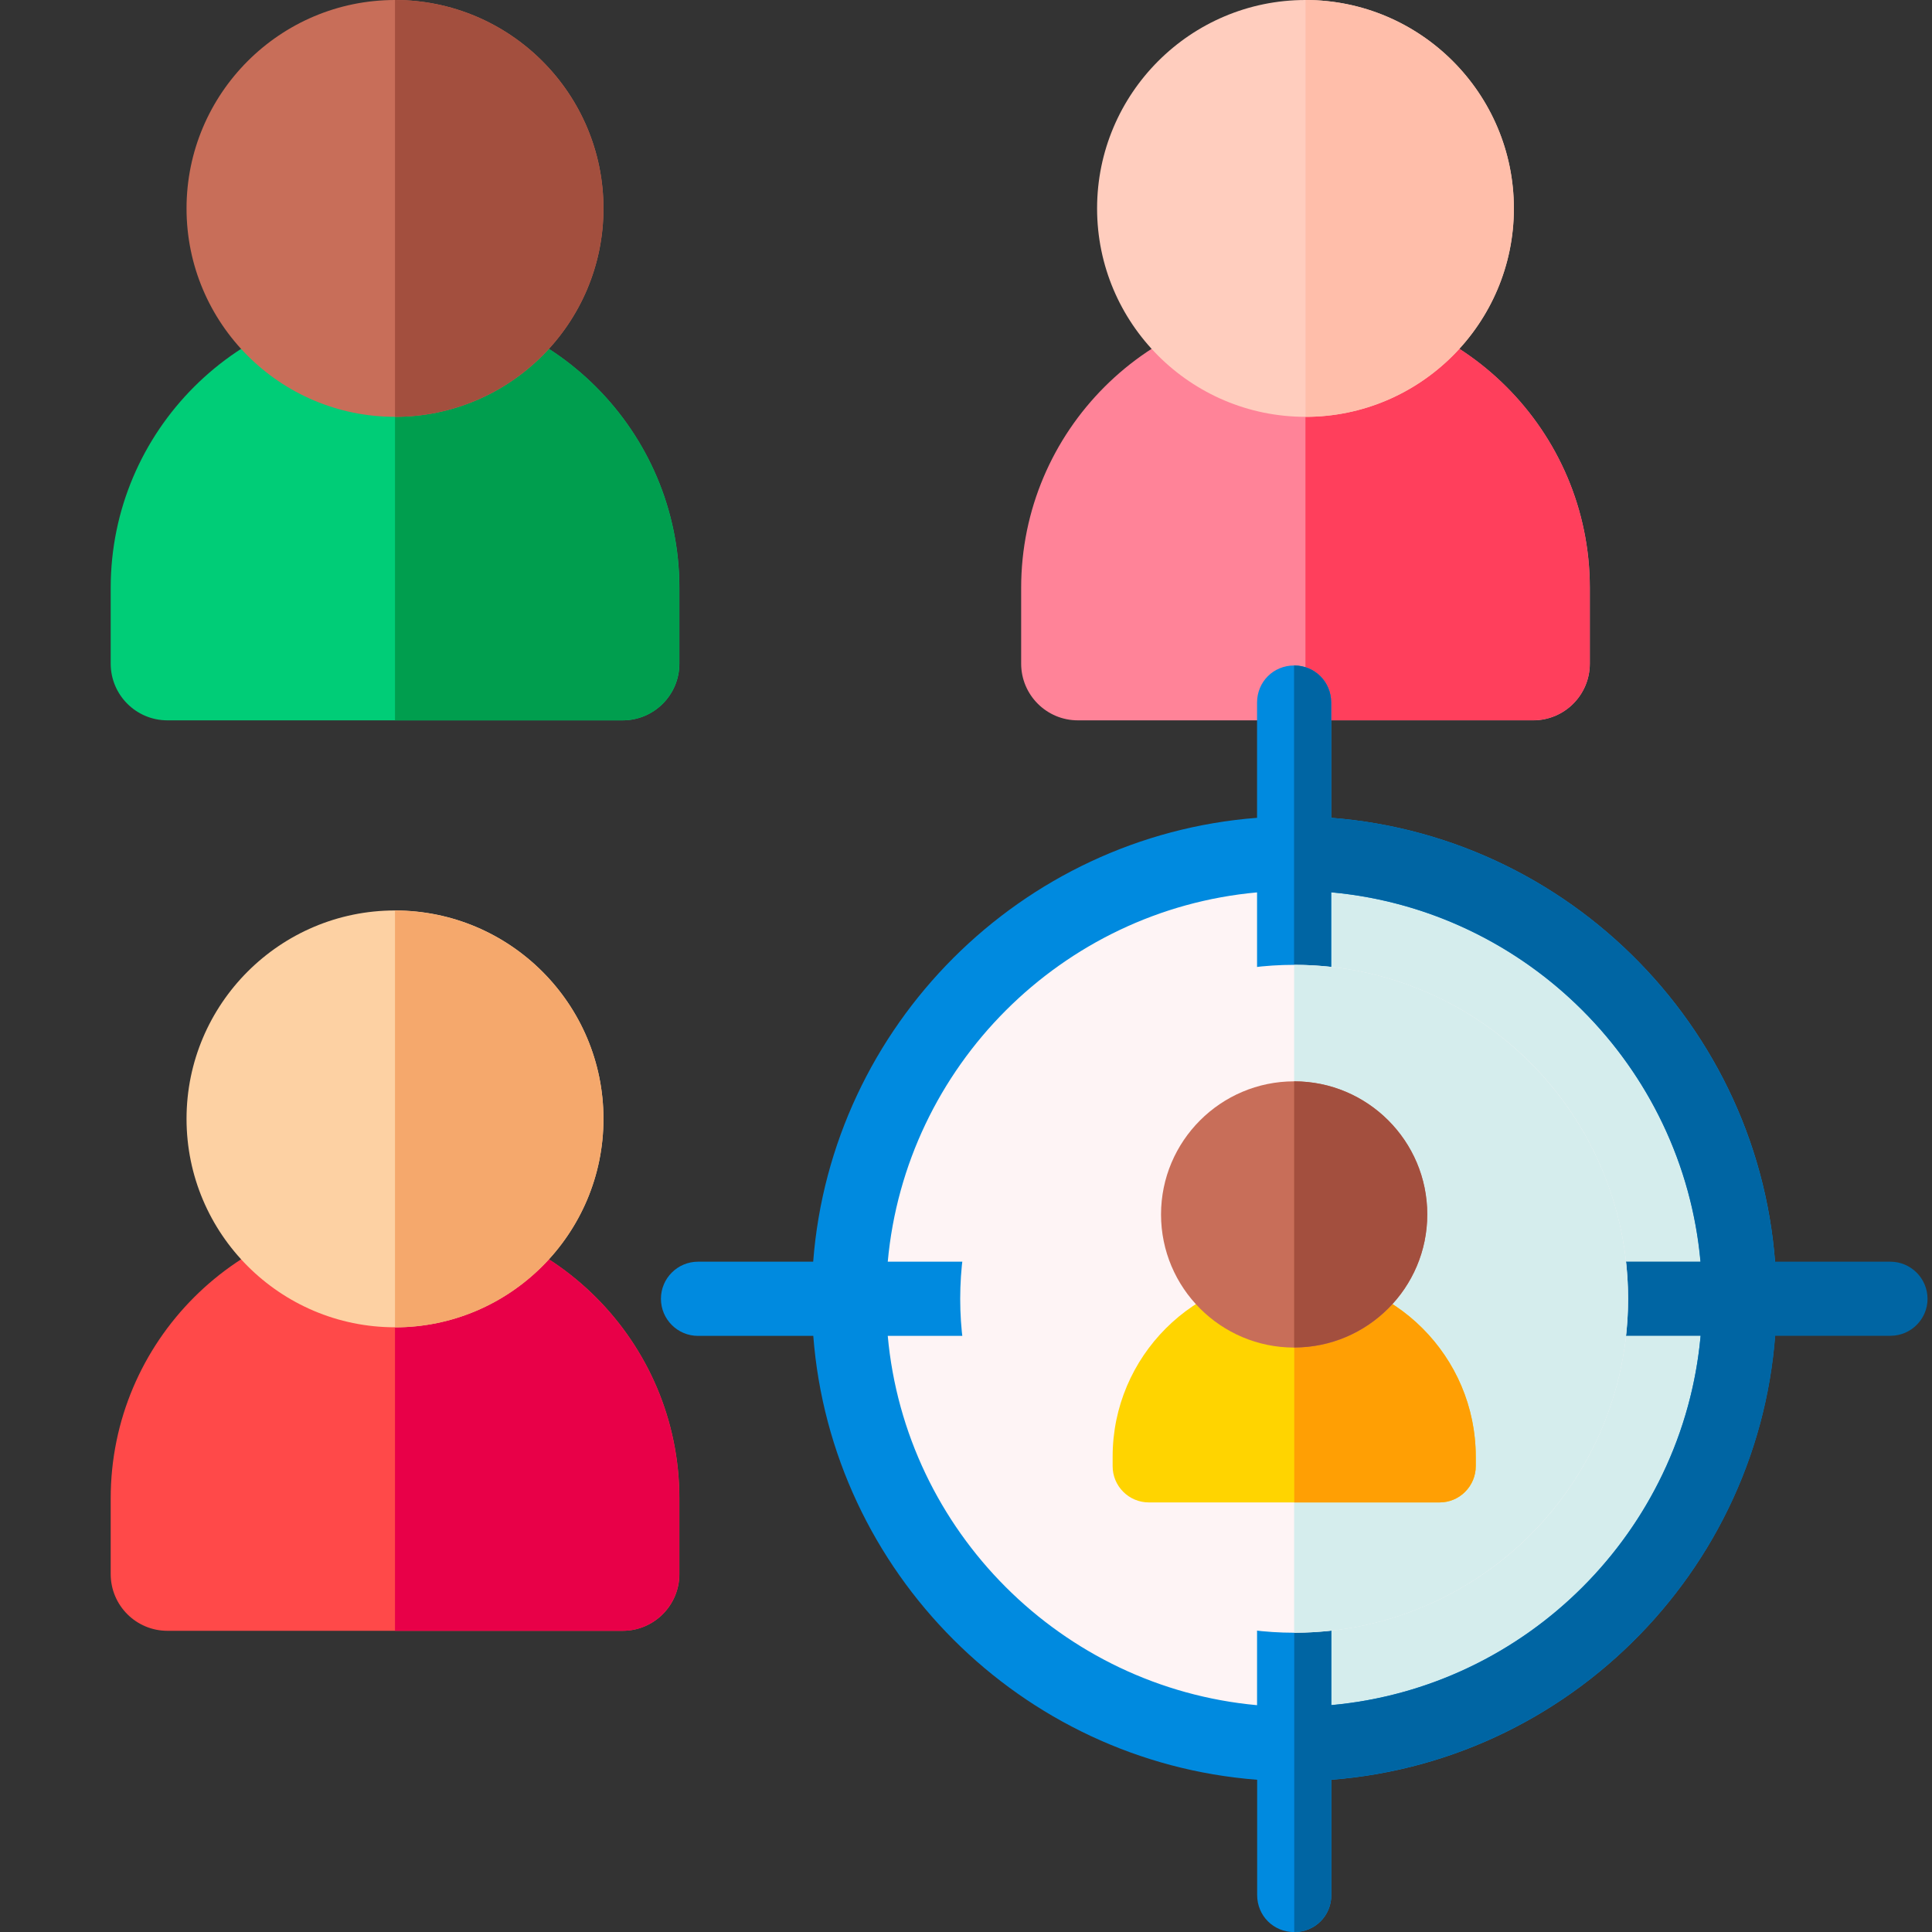
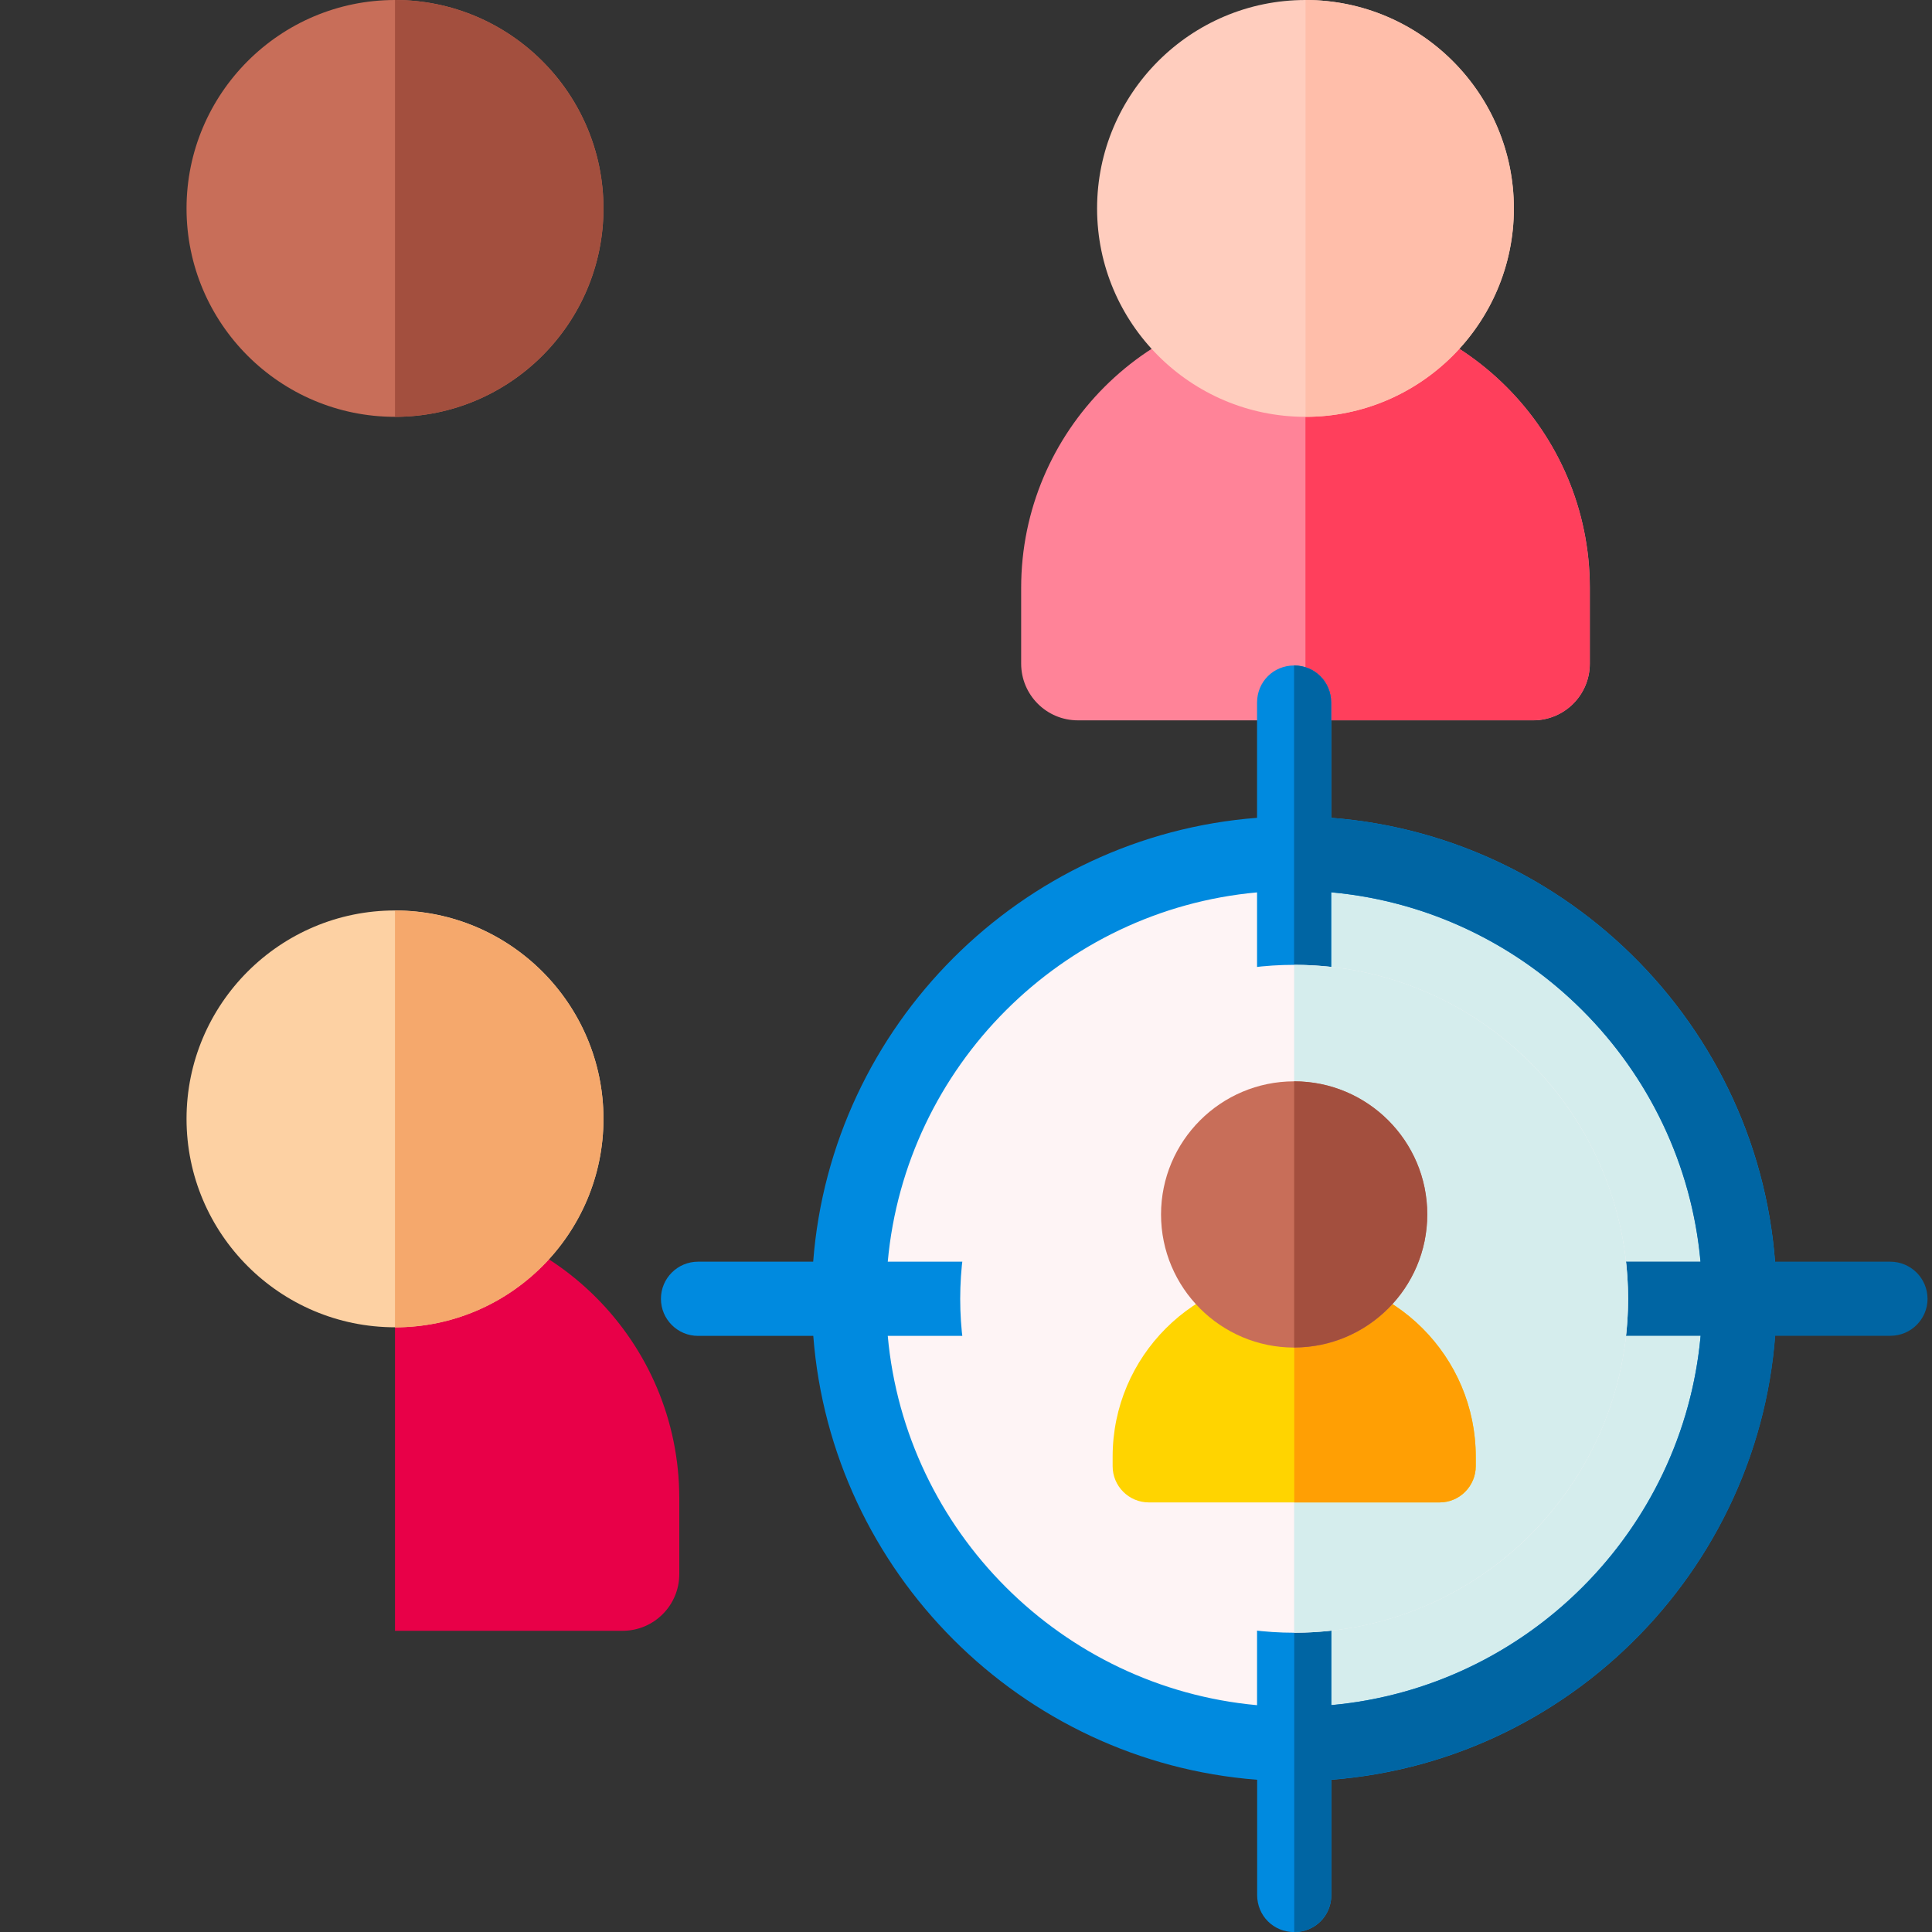
<svg xmlns="http://www.w3.org/2000/svg" version="1.1" id="Layer_1" x="0px" y="0px" viewBox="0 0 2000 2000" style="enable-background:new 0 0 2000 2000;" xml:space="preserve">
  <rect x="0" y="0" width="2000" height="2000" fill="#333333" stroke="none" />
  <style type="text/css">
	.st0{fill:#FEF4F5;}
	.st1{fill:#D5EDED;}
	.st2{fill:#00CD77;}
	.st3{fill:#009E4E;}
	.st4{fill:#FF4949;}
	.st5{fill:#E80048;}
	.st6{fill:#FF8398;}
	.st7{fill:#FF3F5C;}
	.st8{fill:#C86E59;}
	.st9{fill:#FDD1A3;}
	.st10{fill:#FFCDBE;}
	.st11{fill:#A34F3E;}
	.st12{fill:#F5A86C;}
	.st13{fill:#FFBEAA;}
	.st14{fill:#008ADF;}
	.st15{fill:#0065A3;}
	.st16{fill:#FFD400;}
	.st17{fill:#FF9F04;}
</style>
  <circle class="st0" cx="1339.7" cy="1344.5" r="443.4" />
  <path class="st1" d="M1783.1,1344.5c0-244.9-198.5-443.4-443.4-443.4v886.7C1584.6,1787.8,1783.1,1589.3,1783.1,1344.5z" />
-   <path class="st2" d="M408.9,314.2c-162.3,0-294.3,132-294.3,294.3V687c0,32.4,26.3,58.7,58.7,58.7h471.3c32.4,0,58.7-26.3,58.7-58.7  v-78.6C703.2,446.2,571.2,314.2,408.9,314.2z" />
-   <path class="st3" d="M408.9,314.2v431.5h235.6c32.4,0,58.7-26.3,58.7-58.7v-78.6C703.2,446.2,571.2,314.2,408.9,314.2z" />
-   <path class="st4" d="M408.9,1256.7c-162.3,0-294.3,132-294.3,294.3v78.5c0,32.4,26.3,58.7,58.7,58.7h471.3  c32.4,0,58.7-26.3,58.7-58.7V1551C703.2,1388.7,571.2,1256.7,408.9,1256.7z" />
  <path class="st5" d="M644.5,1688.2c32.4,0,58.7-26.3,58.7-58.7V1551c0-162.3-132-294.3-294.3-294.3v431.5H644.5z" />
  <path class="st6" d="M1351.4,314.2c-162.3,0-294.3,132-294.3,294.3V687c0,32.4,26.3,58.7,58.7,58.7h471.3  c32.4,0,58.7-26.3,58.7-58.7v-78.6C1645.7,446.2,1513.7,314.2,1351.4,314.2z" />
  <path class="st7" d="M1645.7,687v-78.6c0-162.3-132-294.3-294.3-294.3v431.5h235.6C1619.5,745.7,1645.7,719.4,1645.7,687z" />
  <path class="st8" d="M408.9,0c-119,0-215.8,96.8-215.8,215.8c0,119,96.8,215.7,215.8,215.7s215.8-96.8,215.8-215.7  C624.7,96.8,527.9,0,408.9,0z" />
  <path class="st9" d="M408.9,942.5c-119,0-215.8,96.8-215.8,215.7c0,119,96.8,215.8,215.8,215.8s215.8-96.8,215.8-215.8  C624.7,1039.3,527.9,942.5,408.9,942.5z" />
  <path class="st10" d="M1351.4,0c-119,0-215.7,96.8-215.7,215.8c0,119,96.8,215.7,215.7,215.7s215.7-96.8,215.7-215.7  C1567.2,96.8,1470.4,0,1351.4,0z" />
  <path class="st11" d="M624.7,215.8C624.7,96.8,527.9,0,408.9,0v431.5C527.9,431.5,624.7,334.7,624.7,215.8z" />
  <path class="st12" d="M624.7,1158.3c0-119-96.8-215.7-215.8-215.7v431.5C527.9,1374.1,624.7,1277.3,624.7,1158.3z" />
  <path class="st13" d="M1567.2,215.8c0-119-96.8-215.8-215.7-215.8v431.5C1470.4,431.5,1567.2,334.7,1567.2,215.8z" />
  <path class="st14" d="M1839,1344.5c0-262.1-203.7-478.1-460.9-497.9V727.3c0-21.5-16.9-38.4-38.4-38.4c-21.5,0-38.4,16.9-38.4,38.4  v119.3c-244.5,18.8-440.7,214.9-459.5,459.5H722.6c-21.2,0-38.4,17.2-38.4,38.4c0,21.2,17.2,38.4,38.4,38.4h119.3  c18.8,244.5,214.9,440.7,459.5,459.5v119.3c0,21.5,16.9,38.4,38.4,38.4c21.5,0,38.4-16.9,38.4-38.4v-119.3  C1635.3,1822.6,1839,1606.6,1839,1344.5z M1378.1,1765.2v-113.5c0-21.5-16.9-38.4-38.4-38.4c-21.5,0-38.4,16.9-38.4,38.4v113.5  c-202.2-18.4-364-180.1-382.3-382.3h113.5c21.2,0,38.4-17.2,38.4-38.4c0-21.2-17.2-38.4-38.4-38.4H919  c18.4-202.2,180.1-364,382.3-382.3v113.5c0,21.5,16.9,38.4,38.4,38.4c21.5,0,38.4-16.9,38.4-38.4V923.7  c214.9,19.5,384.1,200.9,384.1,420.7C1762.2,1564.3,1593,1745.7,1378.1,1765.2z" />
  <path class="st15" d="M1956.8,1306.1h-119.3c-18.8-244.5-214.9-440.7-459.5-459.5V727.3c0-21.5-16.9-38.4-38.4-38.4v156.2V922v153.6  c21.5,0,38.4-16.9,38.4-38.4V923.7c202.2,18.4,364,180.1,382.3,382.3H1647c-21.2,0-38.4,17.2-38.4,38.4c0,21.2,17.2,38.4,38.4,38.4  h113.5c-18.4,202.2-180.1,364-382.3,382.3v-113.5c0-21.5-16.9-38.4-38.4-38.4V1767v76.8V2000c21.5,0,38.4-16.9,38.4-38.4v-119.3  c244.5-18.8,440.7-214.9,459.5-459.5h119.3c21.2,0,38.4-17.2,38.4-38.4C1995.2,1323.2,1978.1,1306.1,1956.8,1306.1z" />
  <circle class="st0" cx="1339.7" cy="1344.5" r="345.7" />
  <path class="st1" d="M1685.4,1344.5c0-190.9-154.8-345.7-345.7-345.7v691.4C1530.6,1690.2,1685.4,1535.4,1685.4,1344.5z" />
  <path class="st16" d="M1339.7,1320c-103.6,0-187.9,84.3-187.9,187.9v9.9c0,20.7,16.8,37.5,37.5,37.5h300.9c9.9,0,19.5-3.9,26.5-11  c7-7,11-16.5,11-26.5v-9.9C1527.6,1404.3,1443.3,1320,1339.7,1320z" />
  <path class="st17" d="M1490.2,1555.3c9.9,0,19.5-3.9,26.5-11c7-7,11-16.5,11-26.5v-9.9c0-103.6-84.3-187.9-187.9-187.9v235.3H1490.2  z" />
  <path class="st8" d="M1339.7,1119.4c-76,0-137.8,61.8-137.8,137.8s61.8,137.8,137.8,137.8s137.8-61.8,137.8-137.8  S1415.7,1119.4,1339.7,1119.4z" />
  <path class="st11" d="M1339.7,1119.4v275.5c76,0,137.8-61.8,137.8-137.8S1415.7,1119.4,1339.7,1119.4z" />
</svg>